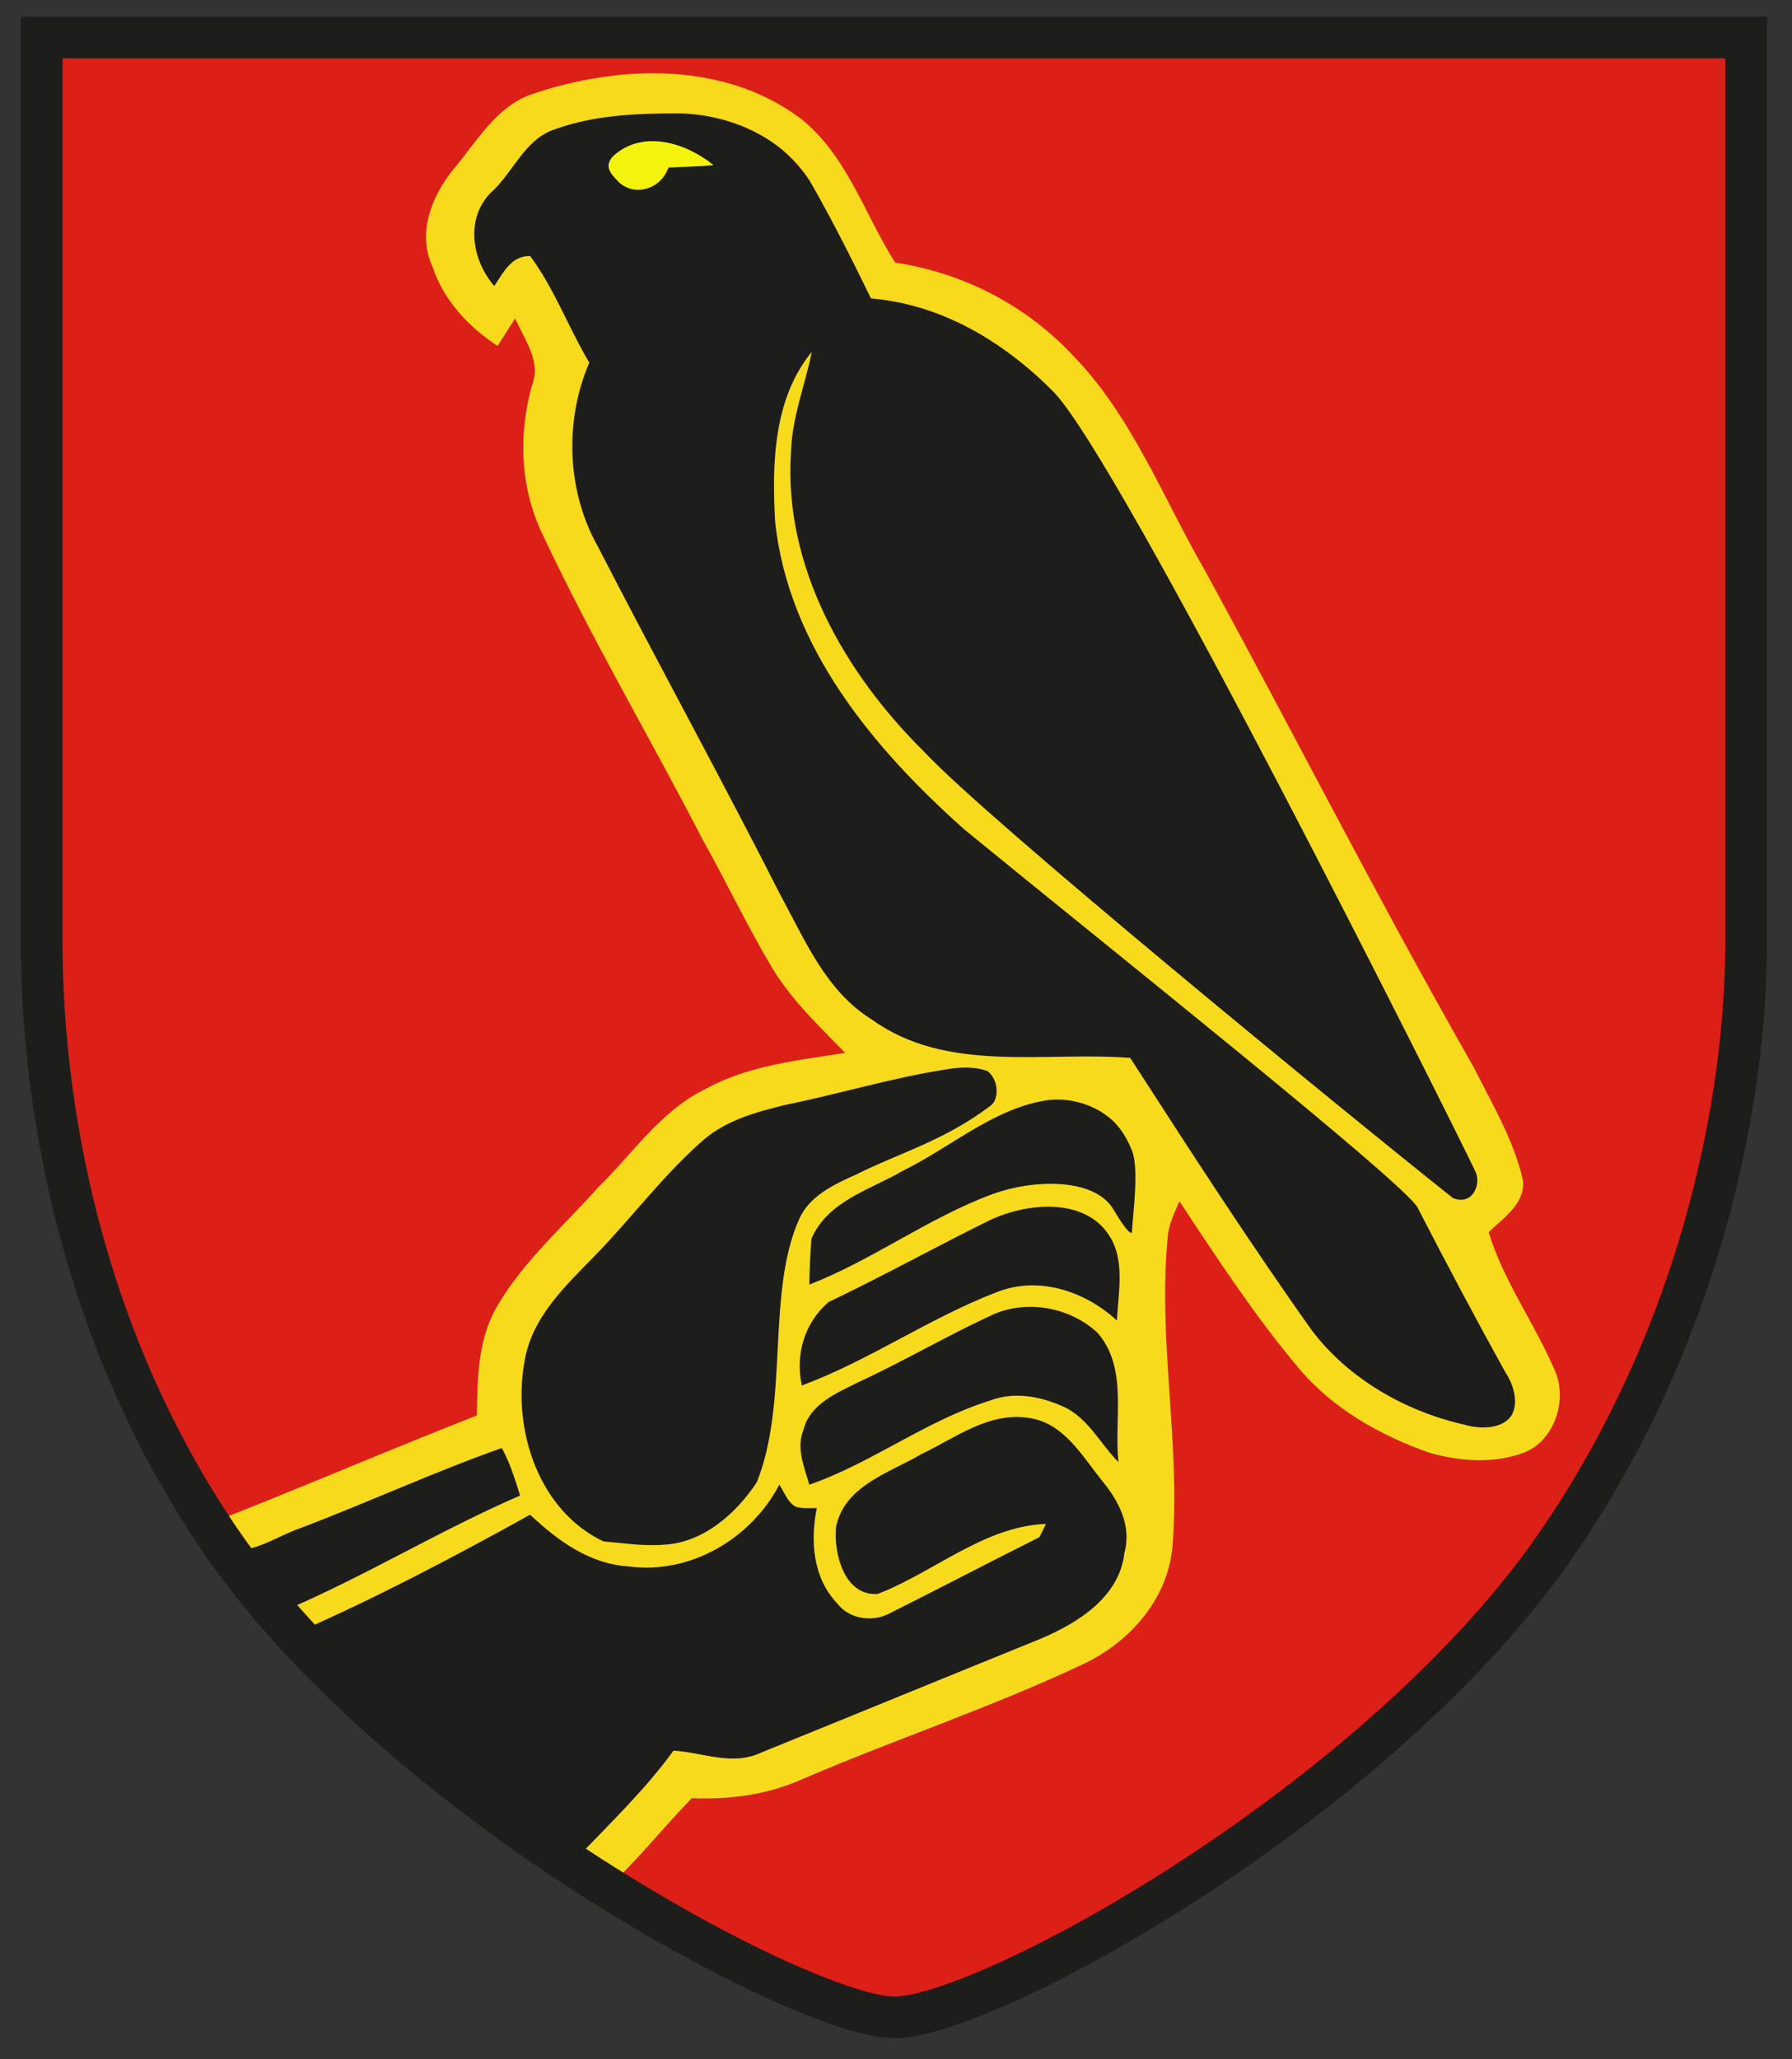
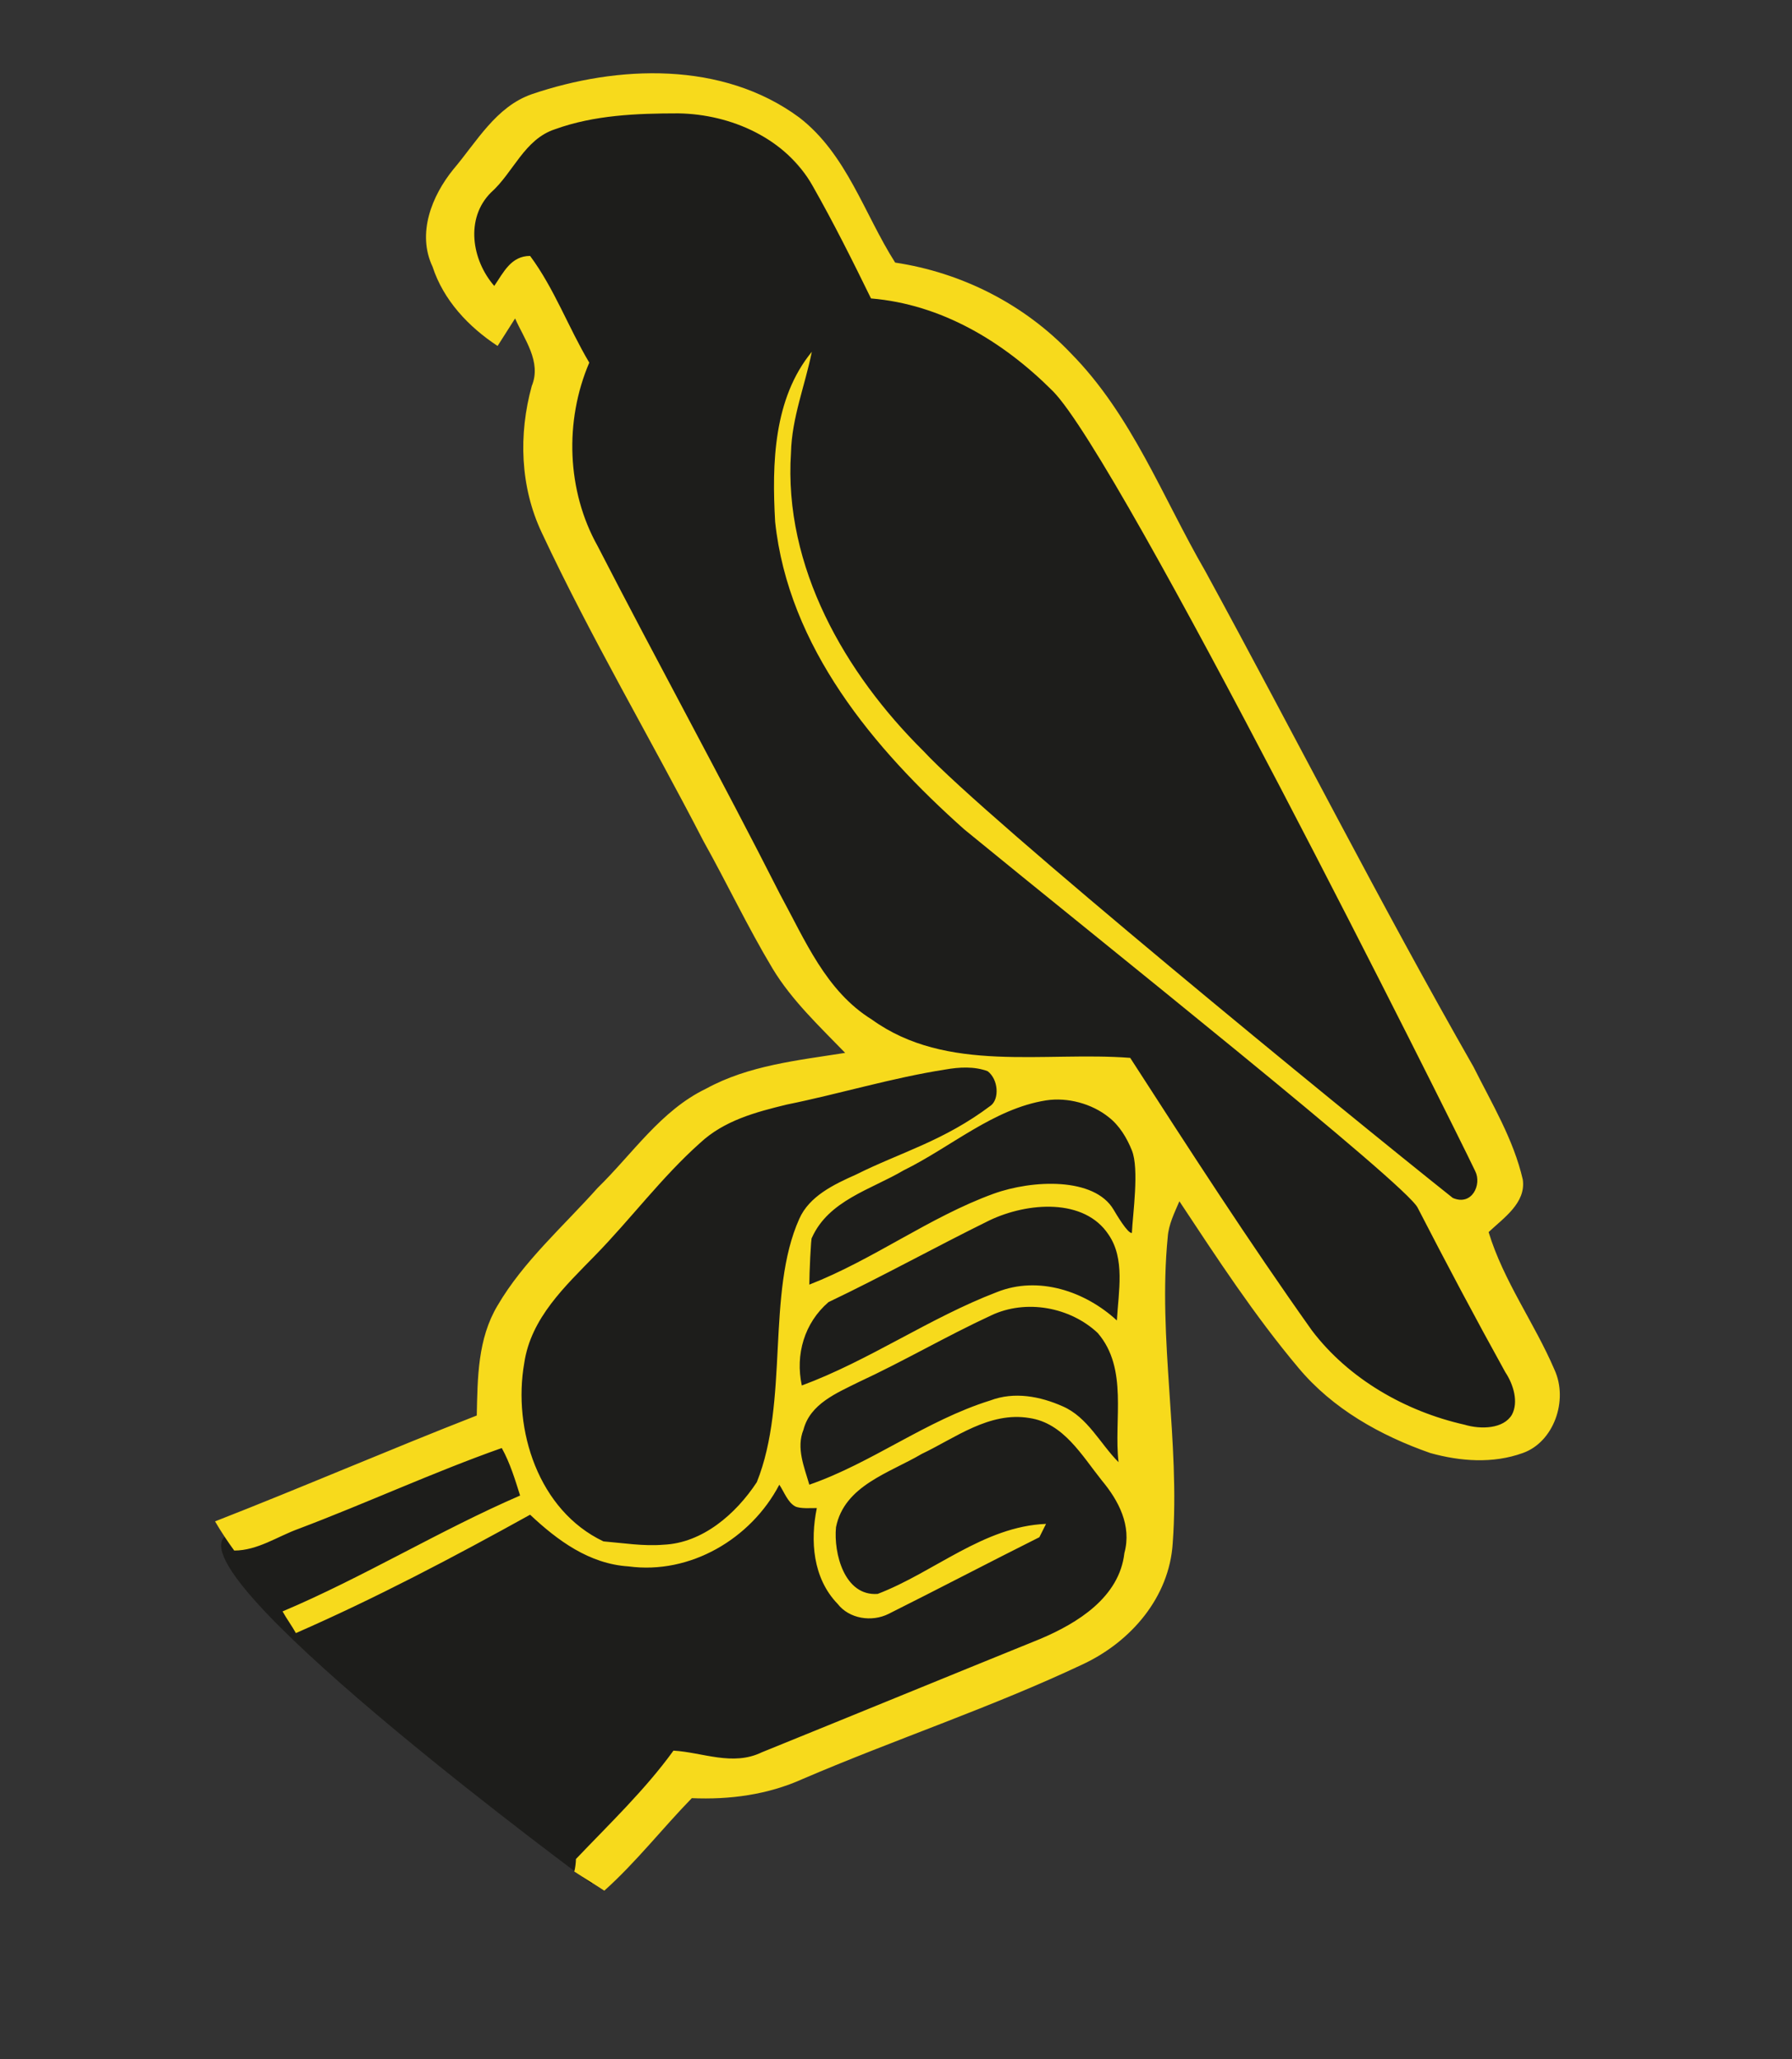
<svg xmlns="http://www.w3.org/2000/svg" version="1.1" id="Layer_2" x="0px" y="0px" viewBox="0 0 215 247" style="enable-background:new 0 0 215 247;" xml:space="preserve">
  <rect x="0" y="0" width="215" height="247" fill="#333333" stroke="none" />
  <style type="text/css">
	.st0{fill:#DC1F17;}
	.st1{fill:#1D1D1B;}
	.st2{fill:#F7DA1C;}
	.st3{fill:#F4F30D;}
	.st4{fill:none;stroke:#1D1D1B;stroke-width:5;stroke-miterlimit:10;}
</style>
-   <path class="st0" d="M209.5,113c0,18.5-5.2,46.4-22.3,71.6C166,215.9,118.5,242,107.3,242c-10.8,0-59.7-26.1-81-57.4  C9.2,159.4,5,131.5,5,113C5,86.5,5,4.5,5,4.5h204.5C209.5,4.5,209.5,86.5,209.5,113z" />
  <path class="st1" d="M26.8,184.5c4-5.2,33.2-13,33.2-13s-5.1-4.6,6-19.5c17.8-24,38-25,38-25S74.9,84.5,67.7,64.6  C63.1,52,65,37.5,65,37.5l-7,0c0,0-11.5-8-0.5-16.5S86.6-1.8,105,34c1.2,2.4,12.9-7.7,35,31.5c38,67.5,39,70,40,76.5  s-5.5,4.5-5.5,4.5s20,25,2,27s-40-38-40-38s8.3,50-4.6,60.3s-32.9,14.5-45.4,18S71,226,71,226S22.5,190.3,26.8,184.5z" />
  <g>
    <path class="st2" d="M186.5,164.3c-2.4-5.6-6.1-10.6-7.9-16.5c1.8-1.7,4.5-3.5,4.1-6.3c-1.1-4.8-3.7-9.1-5.9-13.5   c-11.2-19.6-21.4-39.7-32.2-59.5c-5.1-8.8-8.8-18.7-16.1-26.1c-5.6-5.9-13.1-9.7-21.1-10.9c-3.7-5.8-5.8-13-11.5-17.4   c-9.2-6.8-21.8-6.3-32.1-2.8c-4.3,1.5-6.6,5.7-9.4,9c-2.6,3.2-4.4,7.7-2.5,11.7c1.3,4,4.3,7.2,7.8,9.5c0.7-1.1,1.4-2.2,2.1-3.3   c1.1,2.5,3.2,5.2,2,8.1c-1.6,5.8-1.4,12.1,1.2,17.6c5.9,12.6,13,24.6,19.4,37c2.8,5,5.3,10.3,8.3,15.3c2.3,3.8,5.6,6.9,8.7,10.1   c-5.7,0.9-11.6,1.5-16.7,4.3c-5.4,2.6-8.8,7.8-13,11.9c-4.1,4.6-8.9,8.8-12,14.1c-2.4,4-2.4,8.7-2.5,13.2   c-10.5,4.1-20.9,8.6-31.4,12.7c0.7,1.2,1.5,2.4,2.3,3.5c2.8,0,5.2-1.7,7.7-2.6c8.2-3.1,16.2-6.8,24.4-9.7c1,1.8,1.6,3.8,2.2,5.7   c-9.7,4.2-18.8,9.8-28.5,13.9c0.5,0.9,1.1,1.7,1.6,2.6c9.6-4.2,18.9-9.1,28.1-14.2c3.3,3.1,7.1,5.9,11.8,6.2   c7.4,1,14.7-3.3,18.1-9.8c0.6,0.9,1,2.1,1.9,2.6c0.6,0.3,1.9,0.2,2.6,0.2c-0.8,3.9-0.5,8.4,2.5,11.5c1.4,1.8,4.1,2.2,6.1,1.2   c6-3,12.1-6.2,18.1-9.2c0.2-0.4,0.6-1.2,0.8-1.6c-7.5,0.3-13.4,5.8-20.2,8.4c-4,0.3-5.3-4.9-5-8c1-5,6.4-6.5,10.3-8.8   c4-1.9,8.1-5.1,12.9-4.3c4.1,0.6,6.3,4.5,8.7,7.5c2,2.4,3.6,5.4,2.7,8.7c-0.6,5.3-5.6,8.4-10.1,10.3c-11.1,4.5-22.3,9.1-33.4,13.6   c-3.5,1.7-7.1,0-10.6-0.2c-3.4,4.7-7.7,8.8-11.7,13c0,0.4-0.1,1.2-0.2,1.5c1.2,0.8,2.4,1.5,3.6,2.3c3.8-3.4,6.9-7.4,10.5-11.1   c4.5,0.2,9.1-0.4,13.3-2.3c11.2-4.8,22.7-8.6,33.7-13.8c5.7-2.7,10.3-8,10.7-14.5c0.9-12.2-1.8-24.5-0.6-36.7   c0.1-1.5,0.8-2.9,1.4-4.3c4.5,6.8,9,13.7,14.3,20c4.1,4.9,9.8,8.1,15.8,10.2c3.6,1,7.5,1.3,11.1,0C186.4,173,188.2,168,186.5,164.3   z M90.8,177.8c-2.5,3.8-6.5,7.3-11.2,7.5c-2.4,0.2-4.8-0.2-7.2-0.4c-7.8-3.7-10.9-13.4-9.5-21.4c0.8-5.4,4.9-9.2,8.5-12.9   c4.3-4.4,8-9.4,12.6-13.5c2.9-2.7,6.7-3.7,10.4-4.6c6.4-1.3,12.6-3.2,19-4.2c1.7-0.3,3.5-0.4,5.1,0.2c1.3,1,1.4,3.3,0.4,4.1   c-5.7,4.3-10.8,5.6-16.2,8.3c-2.7,1.2-5.6,2.6-6.8,5.3C91.9,155.1,94.7,168.1,90.8,177.8z M127.5,168.7c-2.7-1.2-5.8-1.8-8.7-0.7   c-7.7,2.4-14.2,7.5-21.7,10.1c-0.6-2.1-1.6-4.4-0.7-6.6c0.8-3.1,4-4.4,6.6-5.7c5.4-2.5,10.5-5.5,15.9-8c4.2-2,9.5-1,12.8,2.1   c3.7,4.3,1.9,10.4,2.5,15.5C132,173.2,130.5,170,127.5,168.7z M99.4,156.2c6.5-3.1,12.8-6.6,19.3-9.8c4.6-2.2,11.4-2.7,14.3,1.7   c2,2.9,1.2,6.8,1,10.3c-3.8-3.5-9.4-5.4-14.4-3.4c-8.1,3.1-15.3,8.2-23.4,11.2C95.4,162.5,96.5,158.7,99.4,156.2z M135.8,147.9   c-0.5,0.1-1.9-2.3-2.2-2.8c-2.3-3.9-9.7-3.6-14.4-1.9c-7.7,2.8-14.4,7.9-22.1,10.9c0-1.3,0.2-5.7,0.3-5.6c2-4.5,7.1-5.8,11-8.1   c5.7-2.8,10.8-7.4,17.1-8.4c2.6-0.4,5.5,0.4,7.5,2c1.3,1,2.2,2.5,2.8,4C136.7,140.2,135.9,145.7,135.8,147.9z M175.7,170.9   c-7.1-1.6-13.9-5.5-18.3-11.3c-7.6-10.7-14.7-21.7-21.8-32.7c-10.3-0.8-22,1.9-31-4.6c-5.5-3.4-8-9.5-11-15   c-7.1-14-14.7-27.8-21.9-41.8c-3.7-6.6-4-15-1-22c-2.5-4.2-4.2-8.9-7.1-12.8c-2.3,0-3.2,2-4.3,3.6c-2.7-3.1-3.5-8.1-0.4-11.2   c2.7-2.4,4-6.4,7.7-7.6c4.7-1.7,9.8-1.9,14.8-1.9c6.3,0.1,12.9,3,16.1,8.7c2.5,4.4,4.8,9,7,13.5c8.4,0.7,15.8,5.1,21.8,11.1   c8.1,8.1,47.8,87.5,50.7,93.6c0.8,1.6-0.4,4.2-2.7,3.2c-13.2-10.5-56.1-45.6-63.5-53.6C101.4,80.8,94,68,94.9,54.3   c0.1-4.2,1.7-8.1,2.5-12.1c-4.6,5.6-4.8,13.4-4.4,20.4c1.6,15,11.8,27.2,22.7,36.9c16.1,13.2,53.2,42.7,54.4,45.4   c3.4,6.6,6.9,13.2,10.5,19.7c1,1.5,1.6,3.6,0.8,5.1C180.4,171.4,177.7,171.5,175.7,170.9z" />
-     <path class="st3" d="M73.7,18.6c3.6-3.1,8.7-1.4,11.9,1.2C83.8,20,82,20,80.2,20.1c-0.9,2.6-4,3.5-5.9,1.8   C73.3,20.9,72.3,19.9,73.7,18.6z" />
  </g>
-   <path class="st4" d="M209.5,113c0,18.5-5.2,46.4-22.3,71.6C166,215.9,118.5,242,107.3,242c-10.8,0-59.7-26.1-81-57.4  C9.2,159.4,5,131.5,5,113C5,86.5,5,4.5,5,4.5h204.5C209.5,4.5,209.5,86.5,209.5,113z" />
</svg>